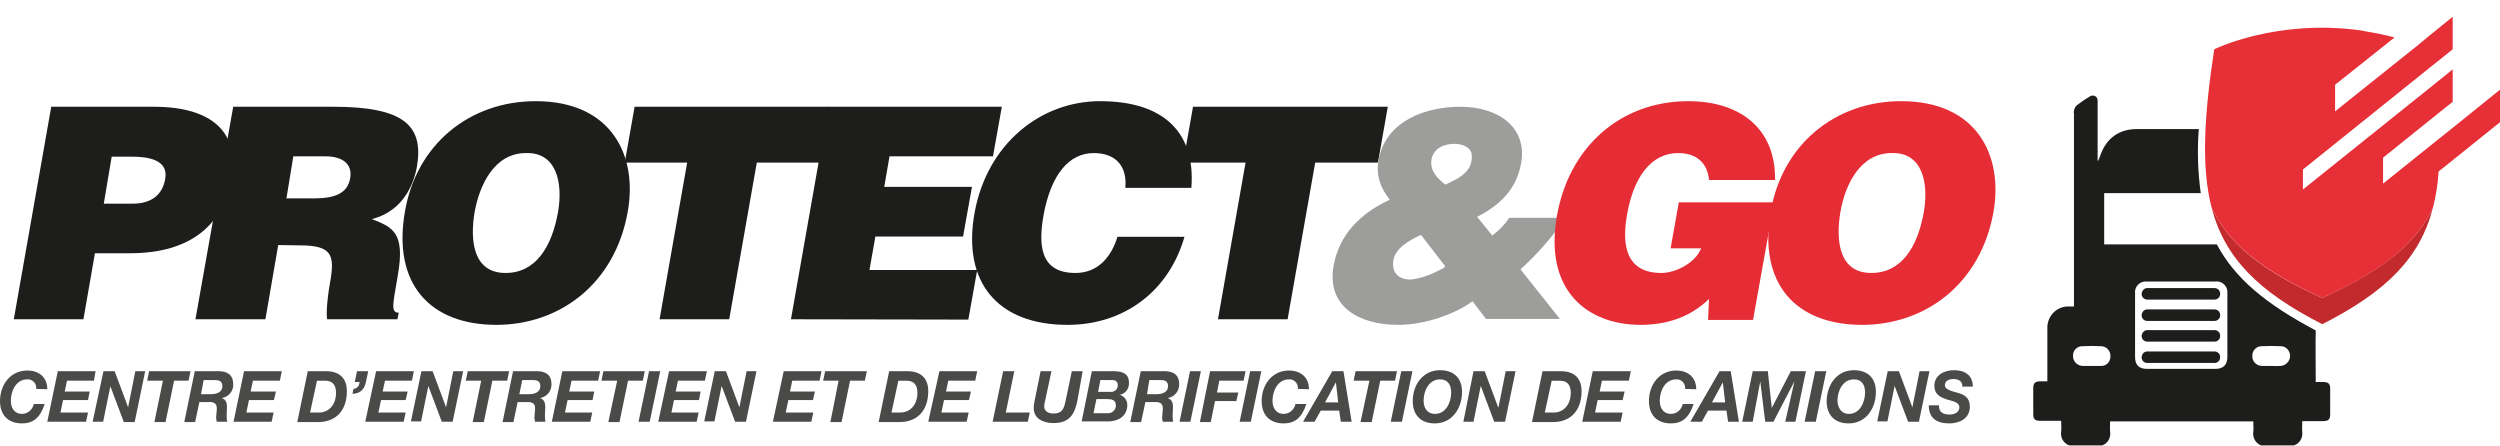
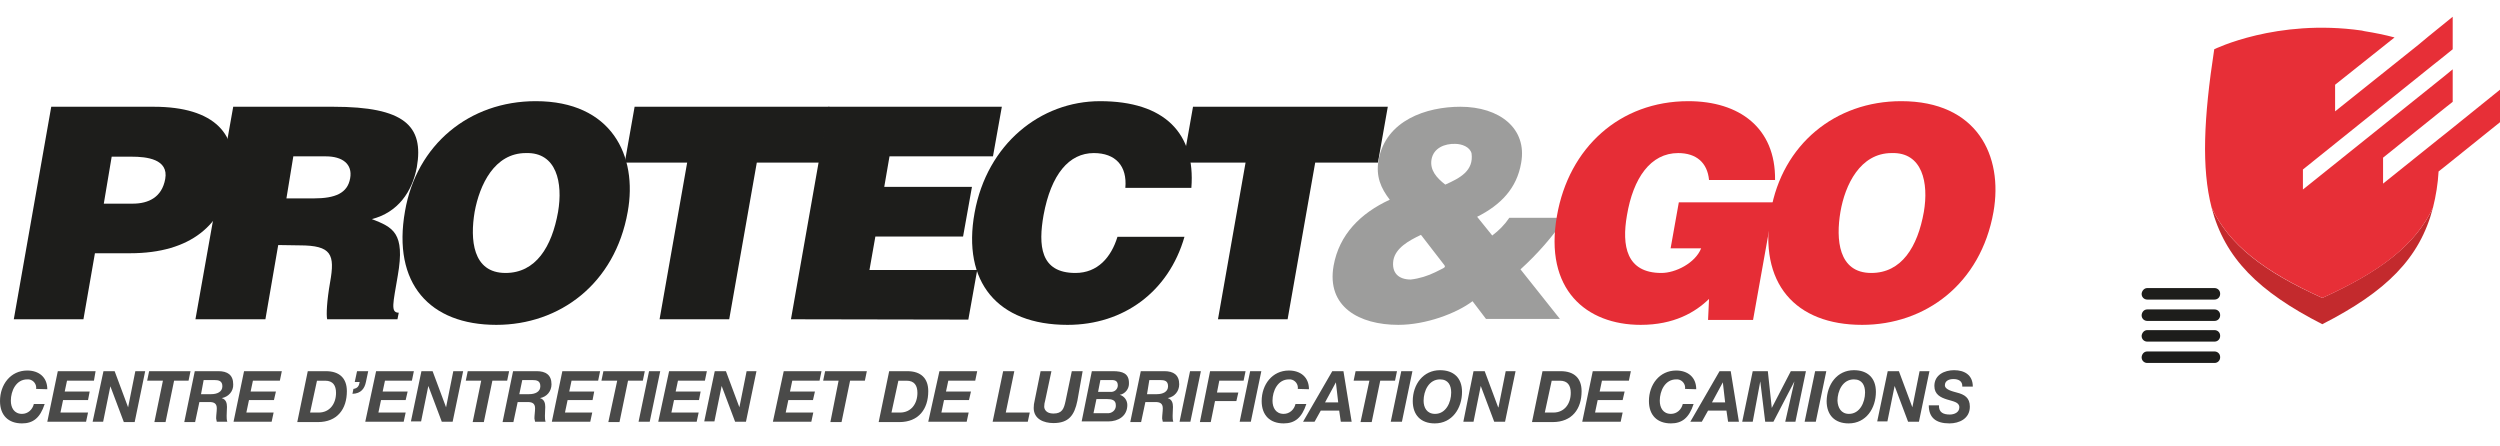
<svg xmlns="http://www.w3.org/2000/svg" version="1.1" id="Layer_2" x="0px" y="0px" viewBox="0 0 761.1 135.9" style="enable-background:new 0 0 761.1 135.9;" xml:space="preserve">
  <style type="text/css">
	.st0{fill:#1D1D1B;}
	.st1{fill:#9D9D9C;}
	.st2{fill:#E62D36;}
	.st3{fill:#4A4A49;}
	.st4{fill:#C32A2D;}
	.st5{fill:#E72F37;}
</style>
  <path class="st0" d="M4.2,97.2l11.4-64.7h31.2c18.6,0,26.1,8.5,23.7,21.8C68,68.3,58.2,77.1,39.6,77.1H28.9l-3.5,20.1L4.2,97.2z   M40.4,62c4.9,0,8.9-2,9.9-7.5c1.1-6.1-5.7-6.8-10.2-6.8h-6.1L31.6,62H40.4z" />
  <path class="st0" d="M84.7,74.6l-3.9,22.6H59.5L71,32.5h30.5c21.6,0,27.6,5.8,25.4,18.4c-1.4,7.5-5.8,13.8-13.7,15.8  c6.4,2.5,10.2,4.1,7.9,17.2c-1.4,8.4-2.3,11.3,0.3,11.3l-0.4,2H99.6c-0.3-1.4-0.1-5.6,0.9-11.3c1.5-8.4,0.5-11.2-9.3-11.2L84.7,74.6  z M87.2,60.4h8.3c6.6,0,10.3-1.6,11.1-6.1c0.8-4.4-2.4-6.7-7.4-6.7h-9.9L87.2,60.4z" />
  <path class="st0" d="M191.1,64.5c-3.9,22-20.8,34.4-40,34.4c-20.3,0-31.7-12.6-27.8-34.6c3.5-20.3,19.6-33.5,39.8-33.5  C186.2,30.8,194.2,47.4,191.1,64.5z M144.5,64.5c-1.4,8.3-0.7,18.6,9.4,18.6c9.2,0,14.1-7.9,16-18.6c1.5-8.8-0.4-18.2-9.8-17.9  C150.5,46.6,146,56.3,144.5,64.5L144.5,64.5z" />
  <path class="st0" d="M193.2,32.5h59.3l-3,17h-19.1l-8.4,47.7h-21.2l8.4-47.7h-19L193.2,32.5z" />
  <path class="st0" d="M240.8,97.2l11.4-64.7H305l-2.7,15.1h-31.5l-1.6,9.3h26.7L293.2,72h-26.7l-1.8,10.2h32.8l-2.7,15.1L240.8,97.2z  " />
  <path class="st0" d="M342.6,57.2c0.6-6.7-3-10.6-9.6-10.6c-7.5,0-13,6.4-15.3,18.9c-1.6,9.1-1.1,17.6,9.7,17.6  c6.8,0,10.9-4.8,12.8-11h20.4c-4.8,16.7-18.5,26.8-35.6,26.8c-21.4,0-32.1-13.1-28.3-34.1s20.1-34,38.2-34  c19.7,0,29.1,9.8,27.8,26.4H342.6z" />
  <path class="st0" d="M363.2,32.5h59.3l-3,17h-19.1L392,97.2h-21.2l8.4-47.7h-19L363.2,32.5z" />
  <path class="st1" d="M448.3,91.7c-4.9,3.7-14.2,7.2-22.6,7.2c-11.9,0-21.9-5.5-19.7-18c1.7-9.5,8.2-16,17.1-20.1  c-2.7-3.5-4.3-7.1-3.4-12.1c2.2-12.1,14.6-16.2,24.9-16.2c11.9,0,20.4,6.6,18.5,17.1c-1.3,7.7-6.2,12.8-13.4,16.4l4.6,5.7  c2-1.5,3.8-3.3,5.2-5.4h17.1c-3.9,5.7-8.5,11-13.7,15.7l12,15.1h-22.5L448.3,91.7z M432.6,71.5c-3.8,1.8-7.7,4-8.4,7.7  c-0.6,3.9,1.6,5.9,5.3,5.9c2.6-0.3,5.2-1.1,7.6-2.3c2.9-1.5,3.3-1.3,2.3-2.5L432.6,71.5z M435.8,48.6c-0.5,3.2,1.5,5.5,4.2,7.6  c4.5-2,8.7-4.2,8-9.5c-0.5-2-3-2.9-5-2.9C439.9,43.7,436.4,45,435.8,48.6L435.8,48.6z" />
  <path class="st2" d="M533.7,97.4H520l0.3-6.4c-4.2,4.1-10.7,7.9-20.8,7.9c-16.5,0-29.5-10.7-25.5-33.2c3.6-20.7,19.1-34.9,40-34.9  c15.5,0,26.6,8.1,26.4,24h-20.1c-0.5-5.3-3.9-8.2-9.4-8.2c-8.4,0-13.7,7.6-15.6,19c-1.6,9.2-0.2,17.5,10.5,17.5  c4.3,0,10.3-3,12.1-7.5h-9.3l2.5-14h29L533.7,97.4z" />
  <path class="st2" d="M606.9,64.5c-3.9,22-20.8,34.4-40,34.4c-20.3,0-31.7-12.6-27.8-34.6c3.5-20.3,19.6-33.5,39.7-33.5  C601.9,30.8,609.9,47.4,606.9,64.5z M560.3,64.5c-1.4,8.3-0.7,18.6,9.4,18.6c9.2,0,14.1-7.9,16-18.6c1.5-8.8-0.4-18.2-9.8-17.9  C566.3,46.6,561.7,56.3,560.3,64.5z" />
  <path class="st3" d="M11,118.4c0.2-1.4-0.8-2.7-2.2-2.9c-0.2,0-0.3,0-0.5,0c-3.4,0-5,3.5-5,6.5c0,2.1,1,4,3.4,4c1.8,0,3.2-1.3,3.6-3  h3.3c-1.4,4.3-3.6,5.9-6.9,5.9c-4.2,0-6.7-2.5-6.7-6.8c0-5,3.2-9.3,8.3-9.3c3.5,0,6.1,2,6.1,5.7L11,118.4z" />
  <path class="st3" d="M17.6,113h11.5l-0.5,2.9h-8.2l-0.7,3.3h7.6l-0.5,2.6h-7.6l-0.8,3.8h8.4l-0.6,2.8H14.4L17.6,113z" />
  <path class="st3" d="M31.5,113h3.4l4.1,11l0,0l2.2-11h3L41,128.5h-3.3l-4.1-10.9l0,0l-2.2,10.8h-3.2L31.5,113z" />
  <path class="st3" d="M49.6,115.9h-4.8l0.6-2.9h12.6l-0.6,2.9H53l-2.6,12.6H47L49.6,115.9z" />
  <path class="st3" d="M59.3,113h7.2c2.7,0,4.5,1.1,4.5,4c0.1,2.1-1.4,3.8-3.5,4.2l0,0c1.3,0.4,1.6,1.5,1.6,2.7c0,0.7-0.1,1.7-0.1,2.7  c0,0.6,0,1.2,0.2,1.8H66c-0.1-0.3-0.1-0.7-0.2-1c0-1,0.2-2.1,0.2-3.1c0-1.5-0.9-1.9-2.2-1.9h-3.1l-1.3,6.1h-3.3L59.3,113z M61.2,120  h3.1c1.8,0,3.4-0.7,3.4-2.4c0-1.7-1.2-1.9-2.5-1.9h-3.2L61.2,120z" />
  <path class="st3" d="M74.3,113h11.5l-0.6,2.9H77l-0.7,3.3H84l-0.6,2.6h-7.6l-0.8,3.8h8.3l-0.6,2.8H71.1L74.3,113z" />
  <path class="st3" d="M93.7,113h5.5c4.2,0,6.4,2.2,6.4,6.1c0,5.4-2.9,9.4-8.8,9.4h-6.3L93.7,113z M94.4,125.6H97c3.4,0,5.3-2.7,5.3-6  c0-2.2-0.9-3.7-3.3-3.7h-2.5L94.4,125.6z" />
  <path class="st3" d="M108.7,113h3.4l-0.7,3.3c-0.4,1.9-1.4,3.5-4.1,3.6l0.3-1.5c1.3-0.2,1.7-0.9,1.9-2.1H108L108.7,113z" />
  <path class="st3" d="M114.5,113H126l-0.6,2.9h-8.2l-0.7,3.3h7.6l-0.6,2.6H116l-0.8,3.8h8.3l-0.6,2.8h-11.7L114.5,113z" />
  <path class="st3" d="M128.3,113h3.4l4.1,11l0,0l2.2-11h3l-3.2,15.4h-3.3l-4.1-10.9l0,0l-2.2,10.8h-3.1L128.3,113z" />
  <path class="st3" d="M146.5,115.9h-4.7l0.6-2.9H155l-0.6,2.9h-4.5l-2.6,12.6h-3.4L146.5,115.9z" />
  <path class="st3" d="M156.2,113h7.2c2.7,0,4.5,1.1,4.5,4c0,2.1-1.4,3.8-3.5,4.2l0,0c1.3,0.4,1.6,1.5,1.6,2.7c0,0.7-0.1,1.7-0.1,2.7  c0,0.6,0,1.2,0.2,1.8h-3.2c-0.1-0.3-0.1-0.7-0.2-1c0-1,0.2-2.1,0.2-3.1c0-1.5-0.9-1.9-2.2-1.9h-3.1l-1.3,6.1H153L156.2,113z   M158.1,120h3c1.8,0,3.4-0.7,3.4-2.4c0-1.7-1.1-1.9-2.5-1.9H159L158.1,120z" />
  <path class="st3" d="M171.2,113h11.5l-0.6,2.9H174l-0.7,3.3h7.6l-0.5,2.6h-7.6l-0.8,3.8h8.3l-0.6,2.8H168L171.2,113z" />
  <path class="st3" d="M187.9,115.9h-4.8l0.6-2.9h12.6l-0.6,2.9h-4.5l-2.6,12.6h-3.4L187.9,115.9z" />
  <path class="st3" d="M197.6,113h3.4l-3.2,15.4h-3.4L197.6,113z" />
  <path class="st3" d="M203.7,113h11.5l-0.6,2.9h-8.2l-0.7,3.3h7.6l-0.5,2.6h-7.6l-0.8,3.8h8.3l-0.6,2.8h-11.7L203.7,113z" />
  <path class="st3" d="M217.6,113h3.4l4.1,11l0,0l2.2-11h3l-3.2,15.4h-3.3l-4.1-10.9l0,0l-2.2,10.8h-3.1L217.6,113z" />
  <path class="st3" d="M238.6,113h11.5l-0.6,2.9h-8.3l-0.7,3.3h7.6l-0.6,2.6H240l-0.8,3.8h8.4l-0.6,2.8h-11.7L238.6,113z" />
  <path class="st3" d="M255.3,115.9h-4.7l0.6-2.9h12.7l-0.6,2.9h-4.5l-2.6,12.6h-3.4L255.3,115.9z" />
  <path class="st3" d="M270.7,113h5.5c4.2,0,6.4,2.2,6.4,6.1c0,5.4-2.9,9.4-8.8,9.4h-6.3L270.7,113z M271.4,125.6h2.6  c3.4,0,5.3-2.7,5.3-6c0-2.2-0.9-3.7-3.3-3.7h-2.5L271.4,125.6z" />
  <path class="st3" d="M286,113h11.5l-0.6,2.9h-8.2l-0.7,3.3h7.6l-0.6,2.6h-7.6l-0.8,3.8h8.3l-0.6,2.8h-11.7L286,113z" />
  <path class="st3" d="M305.4,113h3.4l-2.6,12.6h7.3l-0.6,2.8h-10.7L305.4,113z" />
  <path class="st3" d="M328,122c-0.9,4.4-2.6,6.8-7.3,6.8c-2.9,0-6-1.2-6-4.6c0-0.8,0.1-1.5,0.3-2.3l1.8-8.9h3.3l-1.9,8.9  c-0.2,0.6-0.3,1.3-0.3,1.9c0,0.8,0.6,2.1,2.8,2.1c2.7,0,3.2-1.5,3.7-3.8l1.9-9.1h3.3L328,122z" />
  <path class="st3" d="M332.4,113h6.4c3,0,4.9,0.7,4.9,3.6c0.1,1.7-1.1,3.3-2.8,3.6l0,0c1.4,0.4,2.3,1.7,2.3,3.1c0,3.4-2.8,5-5.8,5  h-8.1L332.4,113z M332.9,125.8h4.2c1.3,0.1,2.5-0.8,2.6-2.1c0-0.1,0-0.3,0-0.4c0-1.6-1.4-1.8-2.6-1.8h-3.3L332.9,125.8z   M334.3,119.3h3.8c1.1,0.1,2.1-0.7,2.2-1.8c0-0.1,0-0.2,0-0.2c0-1.2-0.7-1.6-1.8-1.6H335L334.3,119.3z" />
  <path class="st3" d="M347.3,113h7.2c2.7,0,4.5,1.1,4.5,4c0,2.1-1.4,3.8-3.5,4.2l0,0c1.3,0.4,1.6,1.5,1.6,2.7c0,0.7-0.1,1.7-0.1,2.7  c0,0.6,0,1.2,0.2,1.8H354c-0.1-0.3-0.1-0.7-0.2-1c0-1,0.2-2.1,0.2-3.1c0-1.5-0.9-1.9-2.2-1.9h-3.1l-1.3,6.1h-3.3L347.3,113z   M349.2,120h3c1.8,0,3.4-0.7,3.4-2.4c0-1.7-1.1-1.9-2.5-1.9h-3.2L349.2,120z" />
  <path class="st3" d="M362.3,113h3.3l-3.2,15.4h-3.3L362.3,113z" />
  <path class="st3" d="M368.4,113h10.8l-0.6,2.9h-7.4l-0.7,3.6h6.5l-0.6,2.6h-6.5l-1.3,6.4h-3.3L368.4,113z" />
  <path class="st3" d="M380.6,113h3.4l-3.2,15.4h-3.4L380.6,113z" />
  <path class="st3" d="M395.1,118.4c0.2-1.4-0.8-2.7-2.2-2.9c-0.2,0-0.3,0-0.5,0c-3.4,0-5,3.5-5,6.5c0,2.1,1,4,3.4,4  c1.8,0,3.2-1.3,3.6-3h3.3c-1.4,4.3-3.6,5.9-6.9,5.9c-4.2,0-6.7-2.5-6.7-6.8c0-5,3.2-9.3,8.3-9.3c3.5,0,6.1,2,6.1,5.7L395.1,118.4z" />
  <path class="st3" d="M405.6,113h3.4l2.5,15.4h-3.3l-0.5-3.4h-5.6l-1.9,3.4h-3.5L405.6,113z M403.4,122.5h4l-0.7-6.1l0,0L403.4,122.5  z" />
  <path class="st3" d="M416.9,115.9h-4.8l0.6-2.9h12.6l-0.6,2.9h-4.5l-2.6,12.6h-3.4L416.9,115.9z" />
  <path class="st3" d="M426.6,113h3.4l-3.2,15.4h-3.4L426.6,113z" />
  <path class="st3" d="M438.4,112.7c4.1,0,6.7,2.3,6.7,6.6c0,5-3,9.6-8.3,9.6c-4.2,0-6.7-2.5-6.7-6.8  C430.1,117,433.3,112.7,438.4,112.7z M436.9,126c3.3,0,4.9-3.5,4.9-6.5c0-2.2-0.9-4-3.4-4c-3.4,0-5,3.5-5,6.5  C433.4,124.1,434.4,126,436.9,126L436.9,126z" />
-   <path class="st3" d="M448.6,113h3.4l4.1,11h0.1l2.2-11h3l-3.2,15.4h-3.3l-4.1-10.9l0,0l-2.2,10.9h-3.1L448.6,113z" />
+   <path class="st3" d="M448.6,113h3.4l4.1,11h0.1l2.2-11h3l-3.2,15.4h-3.3l-4.1-10.9l0,0l-2.2,10.9h-3.1L448.6,113" />
  <path class="st3" d="M469.6,113h5.5c4.2,0,6.4,2.2,6.4,6.1c0,5.4-2.9,9.4-8.8,9.4h-6.3L469.6,113z M470.3,125.6h2.6  c3.4,0,5.3-2.7,5.3-6c0-2.2-0.9-3.7-3.3-3.7h-2.5L470.3,125.6z" />
  <path class="st3" d="M484.9,113h11.6l-0.6,2.9h-8.2l-0.7,3.3h7.6l-0.6,2.6h-7.6l-0.8,3.8h8.4l-0.6,2.8h-11.7L484.9,113z" />
  <path class="st3" d="M513,118.4c0.2-1.4-0.8-2.7-2.2-2.9c-0.2,0-0.3,0-0.5,0c-3.4,0-5,3.5-5,6.5c0,2.1,1,4,3.4,4  c1.8,0,3.2-1.3,3.6-3h3.3c-1.4,4.3-3.6,5.9-6.9,5.9c-4.2,0-6.7-2.5-6.7-6.8c0-5,3.2-9.3,8.3-9.3c3.5,0,6.1,2,6.1,5.7L513,118.4z" />
  <path class="st3" d="M523.5,113h3.4l2.5,15.4h-3.3l-0.5-3.4H520l-1.9,3.4h-3.5L523.5,113z M521.2,122.5h4l-0.7-6.1l0,0L521.2,122.5z  " />
  <path class="st3" d="M533.6,113h4.6l1.2,11.2l0,0l5.8-11.2h4.6l-3.2,15.4h-3.1l2.8-12.3l0,0l-6.4,12.3h-2.5l-1.5-12.3l0,0l-2.3,12.3  h-3.2L533.6,113z" />
  <path class="st3" d="M552.6,113h3.4l-3.2,15.4h-3.4L552.6,113z" />
  <path class="st3" d="M564.4,112.7c4.1,0,6.7,2.3,6.7,6.6c0,5-3,9.6-8.3,9.6c-4.2,0-6.7-2.5-6.7-6.8  C556.2,117,559.3,112.7,564.4,112.7z M562.9,126c3.3,0,4.9-3.5,4.9-6.5c0-2.2-0.9-4-3.4-4c-3.4,0-5,3.5-5,6.5  C559.5,124.1,560.5,126,562.9,126z" />
  <path class="st3" d="M574.7,113h3.4l4.1,11l0,0l2.2-11h3l-3.2,15.4h-3.3l-4.1-10.9l0,0l-2.2,10.8h-3.1L574.7,113z" />
  <path class="st3" d="M590.3,123.4c-0.1,2.2,1.4,2.8,3.3,2.8c1.3,0,2.9-0.6,2.9-2.2s-1.9-1.8-3.8-2.4c-1.9-0.6-3.8-1.5-3.8-4.1  c0-3.4,3.1-4.8,6-4.8c3.1,0,5.7,1.4,5.7,5h-3.2c0.1-1.7-1.2-2.3-2.7-2.3c-1.3,0-2.6,0.5-2.6,1.9s2.6,1.9,3.6,2.2  c2.4,0.6,4,1.6,4,4.3c0,3.7-3.3,5.1-6.2,5.1c-4.2,0-6.3-1.8-6.3-5.5L590.3,123.4z" />
  <path class="st4" d="M707,90.7c-17.8-8-28.4-16.2-33.7-27.5c4,15.4,14.3,25.6,33.7,35.5c19.4-9.9,29.7-20,33.7-35.5  C735.4,74.5,724.8,82.6,707,90.7" />
  <path class="st5" d="M745.1,40.2l-2.4,1.9l-17.2,13.8V48l16.8-13.5l2.5-2l1.9-1.5v-9.9l-2.8,2.3l-2.5,2l-40.3,32.3v-6.1l39.6-31.8  l2.4-1.9l3.6-2.9V5.1l-7.4,6l-3,2.5l-25.4,20.3v-8.1l18.1-14.4c-3-0.8-6-1.4-9.1-1.9L719,9.3c-25.9-3.7-44.9,5.7-44.9,5.7  c-3.2,20.9-3.9,36.2-0.8,48.2c5.3,11.3,15.9,19.4,33.7,27.5c17.8-8,28.4-16.2,33.7-27.5c0.9-3.6,1.5-7.3,1.7-11l1.9-1.5l17.8-14.3  v-9.9L745.1,40.2z" />
-   <path class="st0" d="M694.3,111.4c-1,0.1-2,0-3,0l0,0c-0.9,0-1.8,0-2.7,0c-1.6,0-3-1.4-2.9-3c0,0,0,0,0,0c-0.1-1.6,1.2-3,2.8-3  c0,0,0.1,0,0.1,0c1.9-0.1,3.9-0.1,5.8,0c1.6,0,2.8,1.4,2.8,3c0,0,0,0,0,0.1C697.1,110,695.9,111.3,694.3,111.4 M678.1,108.7  c0,2.4-1.3,3.6-3.6,3.6c-3.5,0-7,0-10.5,0c-3.5,0-6.9,0-10.4,0c-2.4,0-3.6-1.2-3.6-3.6c0-6.5,0-12.9,0-19.4  c-0.2-1.8,1.1-3.4,2.9-3.6c0.2,0,0.5,0,0.8,0c6.9,0,13.9,0,20.8,0c1.8-0.2,3.4,1.1,3.6,2.9c0,0.2,0,0.5,0,0.8  C678.1,95.8,678.1,102.3,678.1,108.7 M639.6,111.4c-0.9,0-1.9,0-2.8,0c-0.9,0-1.8,0-2.7,0c-1.6,0-3-1.3-3-3c-0.1-1.6,1.2-3,2.8-3  c0,0,0.1,0,0.1,0c1.9-0.1,3.7-0.1,5.6,0c1.6,0,2.9,1.3,2.9,2.9c0,0.1,0,0.1,0,0.2C642.5,110.2,641.2,111.5,639.6,111.4  C639.5,111.5,639.5,111.5,639.6,111.4 M674.9,74.4h-34.3V58.8H670c-0.9-6.5-1.1-13-0.6-19.5c-6.3,0-12.6,0-18.9,0  c-5.4,0-9.2,2.8-11,7.8c-0.2,0.7-0.5,1.4-0.9,2c0-0.3,0-0.7,0-1V31.6c0-0.3,0-0.7,0-1c0-0.9-0.7-1.6-1.6-1.5c-0.3,0-0.6,0.1-0.8,0.3  c-1.4,0.8-2.7,1.7-4,2.7c-0.4,0.4-0.7,1-0.8,1.6c-0.1,0.3-0.1,0.6,0,0.9v58.7H630c-3.5-0.2-6.5,2.5-6.7,6.1c0,0.2,0,0.4,0,0.7  c0,4.9,0,9.9,0,14.8v1.2c-0.8,0-1.6,0-2.3,0c-1.4,0-2,0.6-2,2c0,2.7,0,5.4,0,8.1c0,1.4,0.6,1.9,2,1.9h6.5c0,1.1,0.1,2.2,0,3.3  c-0.3,1.8,0.7,3.6,2.5,4.2h10c1.7-0.6,2.7-2.4,2.4-4.2c-0.1-1,0-2,0-3.1H686c0,1,0.1,2.1,0,3.1c-0.3,1.8,0.7,3.6,2.4,4.2h10  c1.7-0.6,2.7-2.3,2.5-4c-0.1-1.1,0-2.1,0-3.4h6.4c1.5,0,2.1-0.5,2.1-2c0-2.6,0-5.3,0-7.9c0-1.5-0.6-2-2.1-2H705v-1.2  c0-4.8-0.1-9.6,0-14.3c0-0.1,0-0.1,0-0.2l0,0C689.9,92.6,680.4,84.8,674.9,74.4" />
  <path class="st0" d="M653.7,87.7h20.5c0.9,0,1.7,0.7,1.7,1.7v0.1c0,0.9-0.7,1.7-1.7,1.7h-20.5c-0.9,0-1.7-0.7-1.7-1.7v-0.1  C652.1,88.5,652.8,87.7,653.7,87.7z" />
  <path class="st0" d="M653.7,94.2h20.5c0.9,0,1.7,0.7,1.7,1.7v0.1c0,0.9-0.7,1.7-1.7,1.7h-20.5c-0.9,0-1.7-0.7-1.7-1.7v-0.1  C652.1,94.9,652.8,94.2,653.7,94.2z" />
  <path class="st0" d="M653.7,100.5h20.5c0.9,0,1.7,0.7,1.7,1.7v0.1c0,0.9-0.7,1.7-1.7,1.7h-20.5c-0.9,0-1.7-0.7-1.7-1.7v-0.1  C652.1,101.3,652.8,100.5,653.7,100.5z" />
  <path class="st0" d="M653.7,107h20.5c0.9,0,1.7,0.7,1.7,1.7v0.1c0,0.9-0.7,1.7-1.7,1.7h-20.5c-0.9,0-1.7-0.7-1.7-1.7v-0.1  C652.1,107.7,652.8,107,653.7,107z" />
</svg>